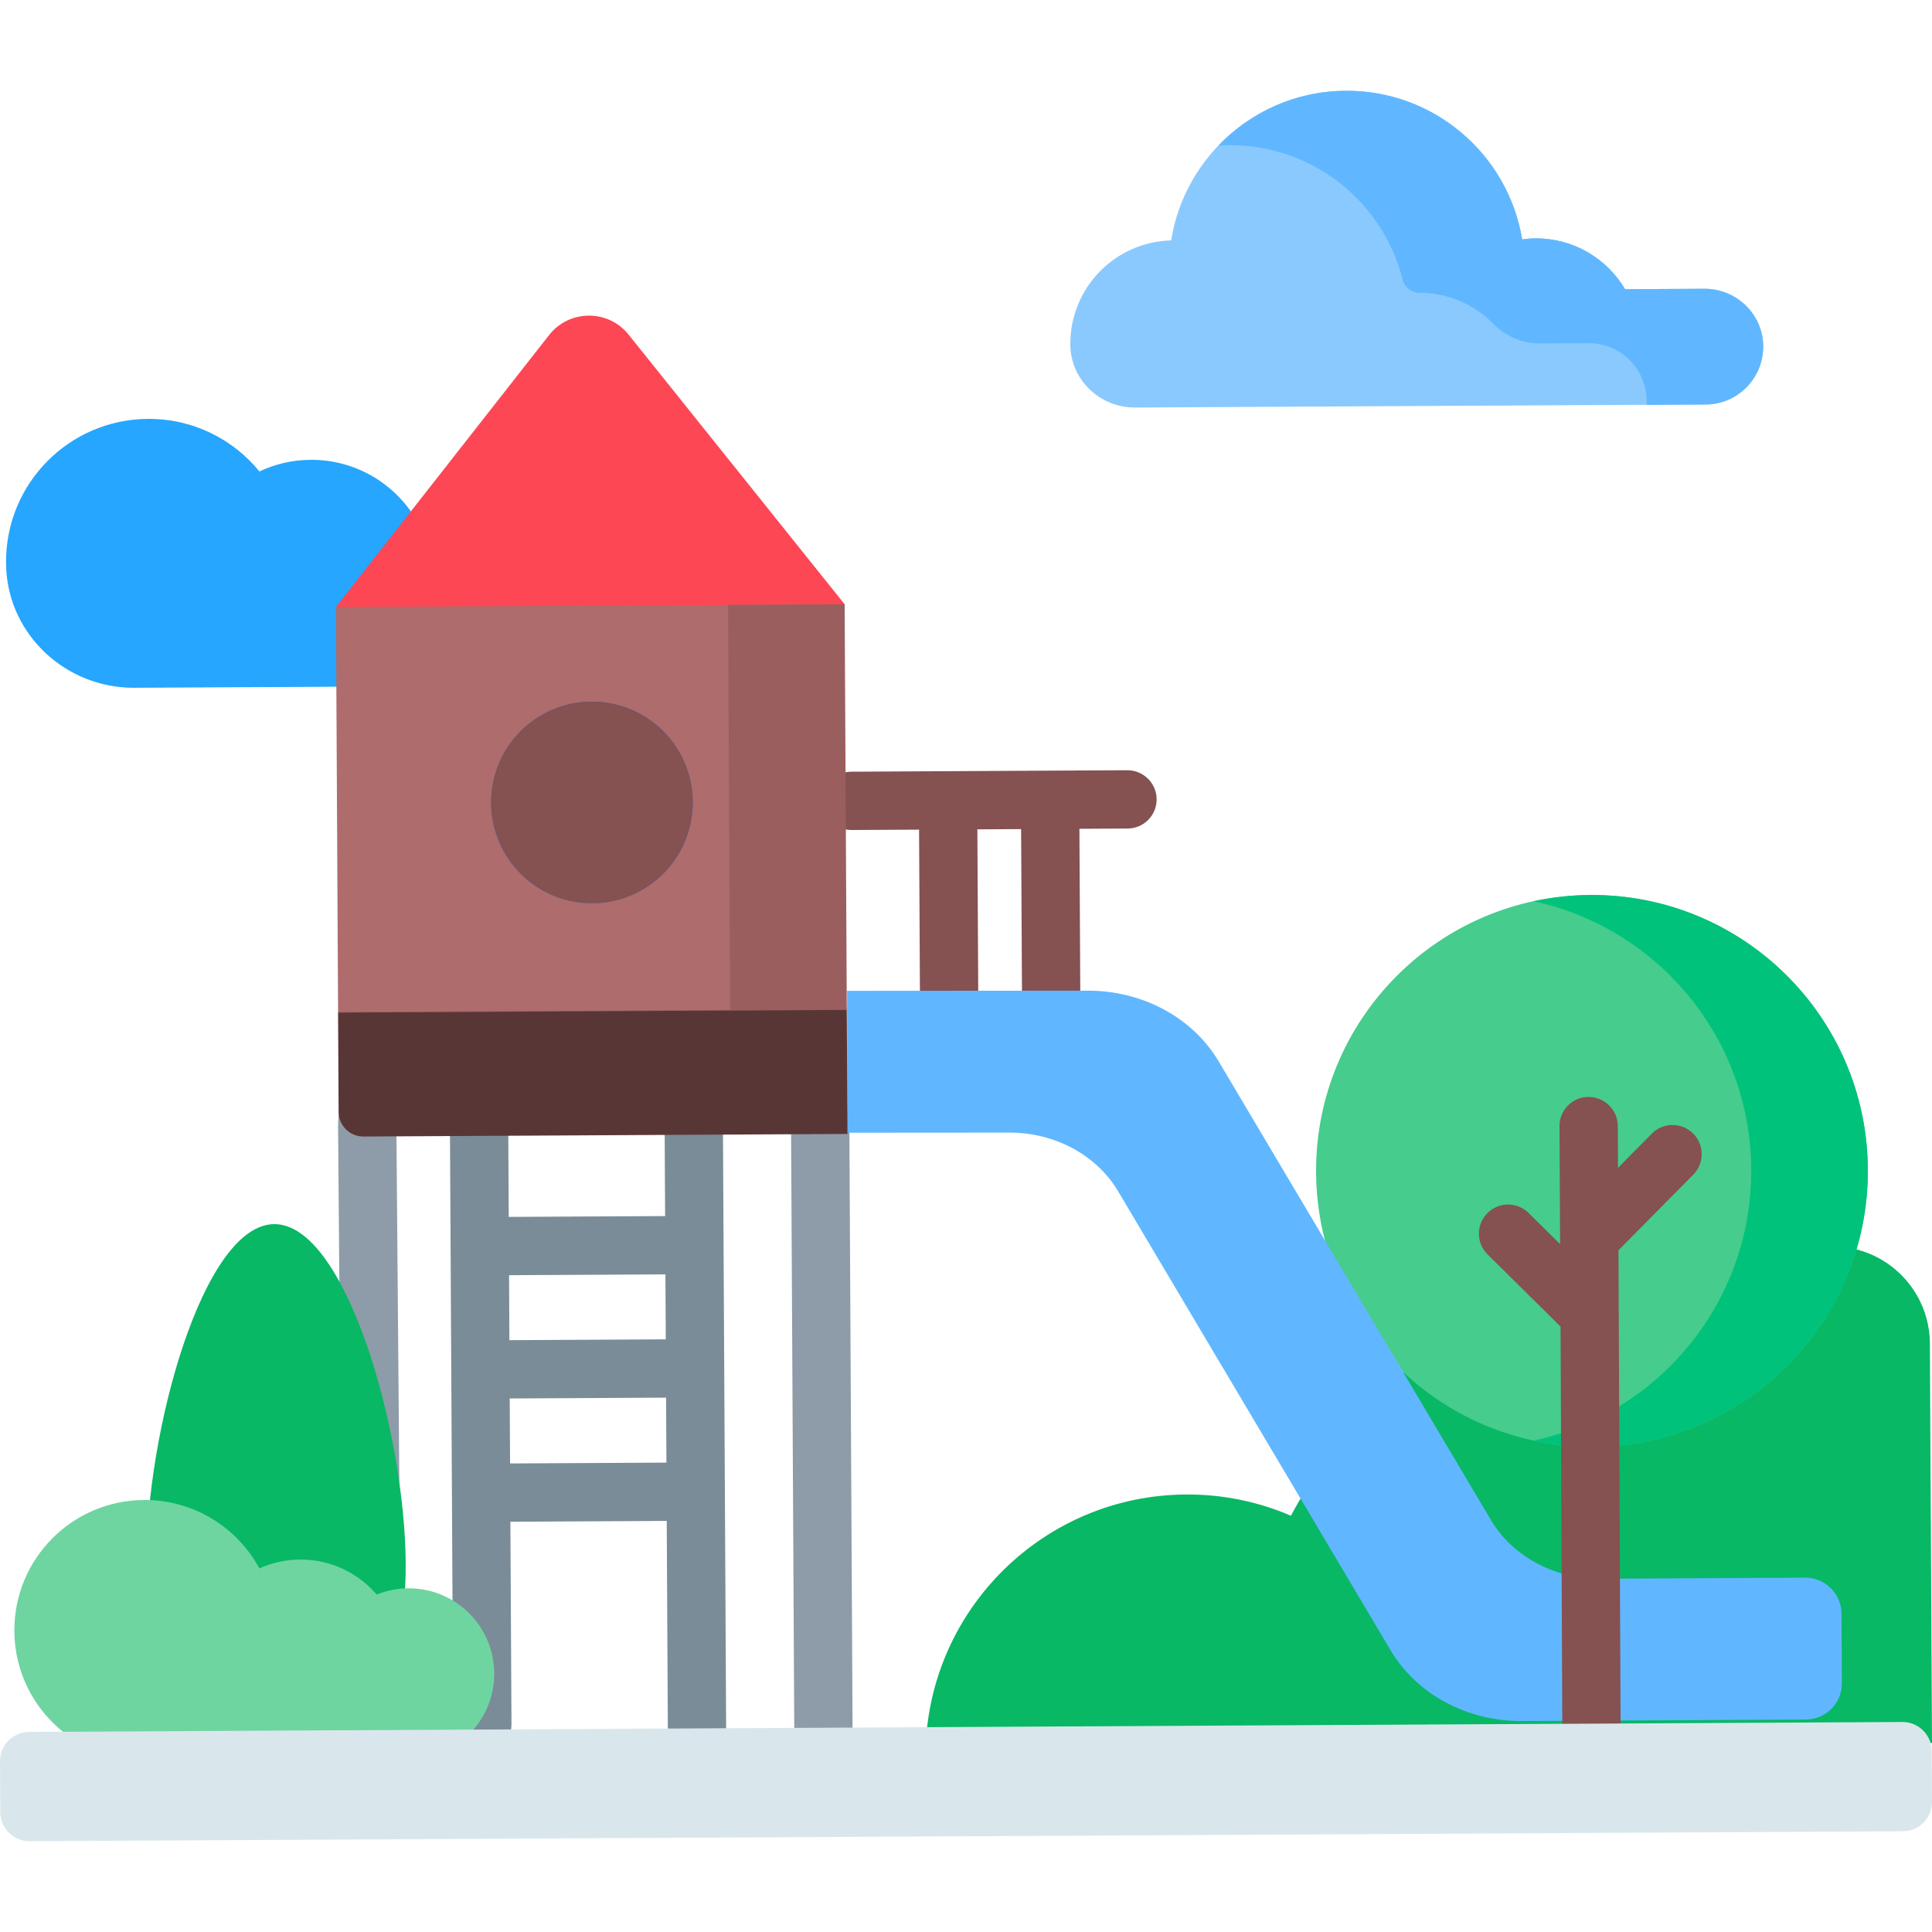
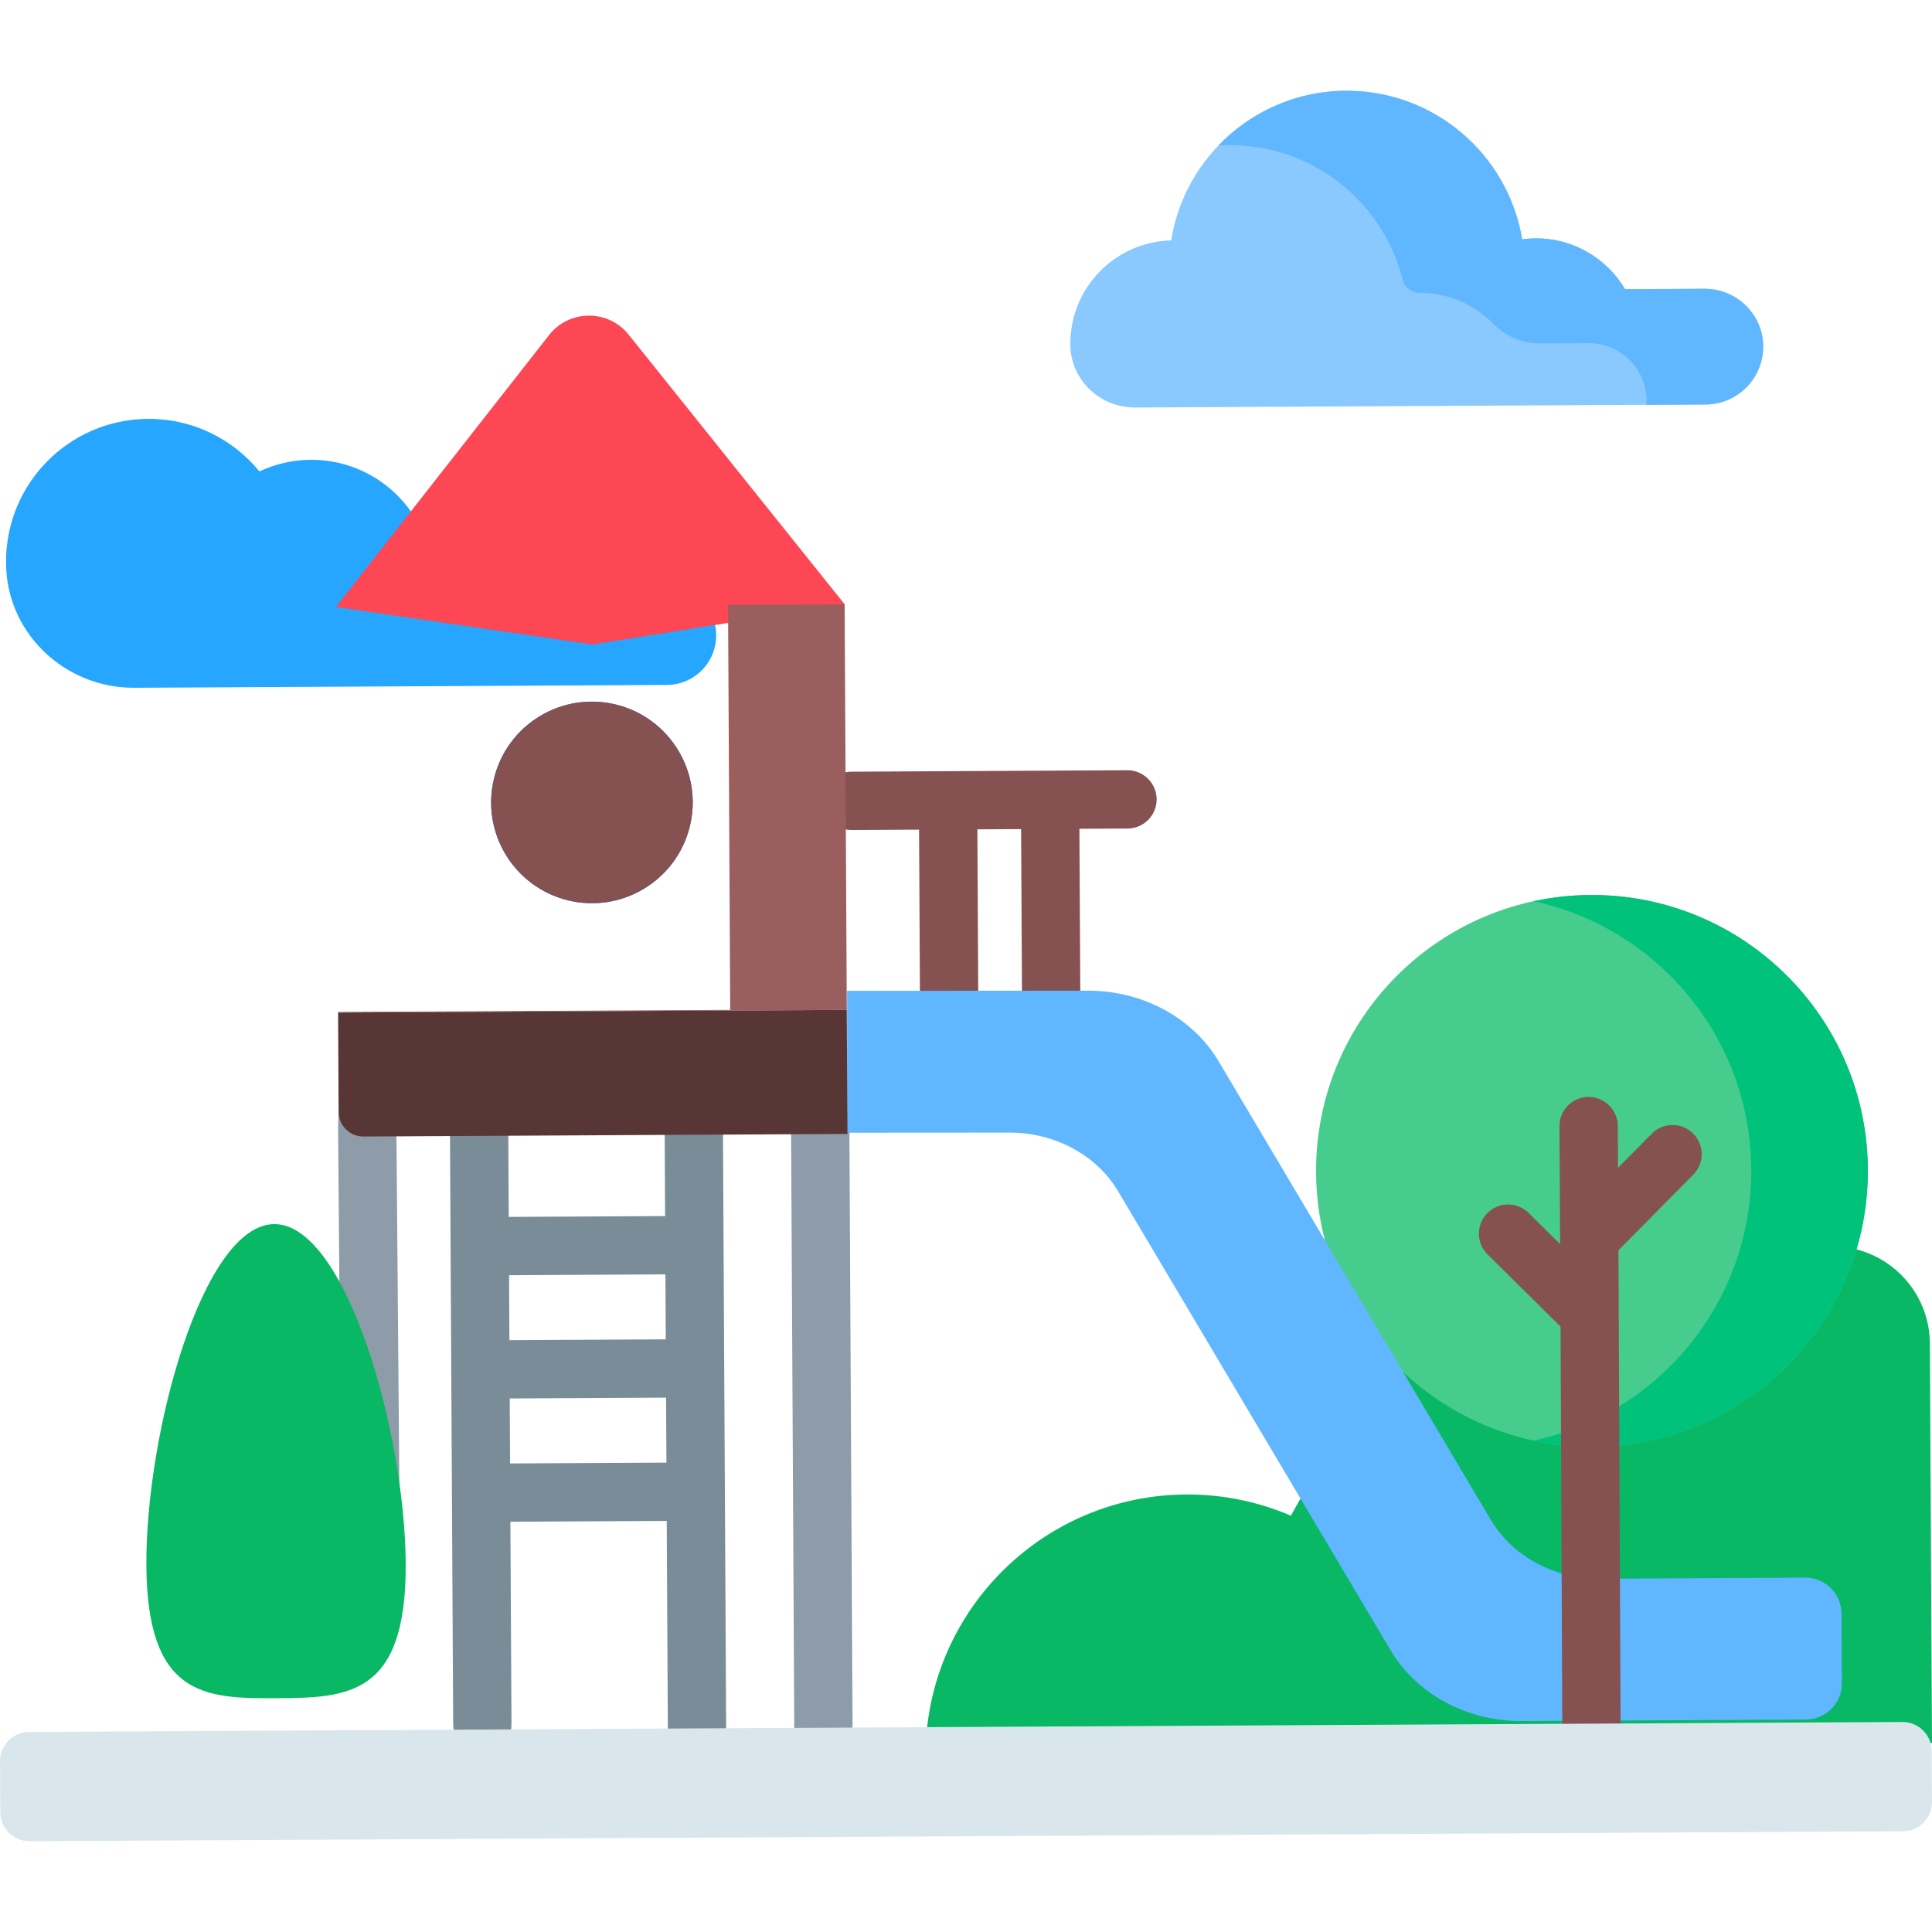
<svg xmlns="http://www.w3.org/2000/svg" id="Capa_1" enable-background="new 0 0 497.063 497.063" height="512" viewBox="0 0 497.063 497.063" width="512">
  <g fill="#7a8c98">
    <path d="m124.092 452.459c-4.12 0-7.472-3.976-7.499-8.909l-.829-153.119c-.027-4.952 3.31-8.993 7.452-9.025 4.156.02 7.521 3.957 7.548 8.909l.829 153.119c.027 4.952-3.31 8.993-7.452 9.025-.016 0-.033 0-.049 0z" />
    <path d="m179.319 452.184c-4.124 0-7.477-3.332-7.499-7.46l-.829-156.071c-.022-4.142 3.318-7.518 7.46-7.54h.041c4.124 0 7.477 3.332 7.499 7.46l.829 156.071c.022 4.142-3.318 7.518-7.46 7.54-.013 0-.027 0-.041 0z" />
    <path d="m126.825 328.105c-4.124 0-7.477-3.332-7.499-7.46-.022-4.142 3.318-7.518 7.46-7.54l47.717-.253h.041c4.124 0 7.477 3.332 7.499 7.46.022 4.142-3.318 7.518-7.46 7.54l-47.717.253c-.013 0-.027 0-.041 0z" />
    <path d="m126.994 359.82c-4.124 0-7.477-3.332-7.499-7.46-.022-4.142 3.318-7.518 7.46-7.54l47.717-.253h.041c4.124 0 7.477 3.332 7.499 7.46.022 4.142-3.318 7.518-7.46 7.54l-47.717.253c-.014 0-.028 0-.041 0z" />
    <path d="m127.162 391.536c-4.124 0-7.477-3.332-7.499-7.46-.022-4.142 3.318-7.518 7.46-7.54l47.717-.253h.041c4.124 0 7.477 3.332 7.499 7.46.022 4.142-3.318 7.518-7.46 7.54l-47.717.253c-.013 0-.027 0-.041 0z" />
  </g>
  <path d="m95.307 404.246c-4.088 0-7.433-6.189-7.497-13.927l-.829-100.355c-.064-7.812 3.241-14.243 7.382-14.365 4.151-.07 7.551 6.112 7.616 13.925l.829 100.355c.064 7.812-3.241 14.243-7.382 14.365-.04.001-.08.002-.119.002z" fill="#8d9ca8" />
  <path d="m211.844 451.974c-4.124 0-7.477-3.332-7.499-7.46l-.829-156.071c-.022-4.142 3.318-7.518 7.46-7.54h.041c4.124 0 7.477 3.332 7.499 7.46l.829 156.071c.022 4.142-3.318 7.518-7.46 7.54-.013 0-.027 0-.041 0z" fill="#8d9ca8" />
  <path d="m290.041 198.165-70.995.377c-4.142.022-7.482 3.398-7.46 7.54.022 4.128 3.375 7.46 7.499 7.46h.041l17.331-.092.22 41.368c.022 4.128 3.375 7.46 7.499 7.46h.041c4.142-.022 7.482-3.398 7.46-7.54l-.22-41.368 11.253-.06.22 41.368c.022 4.128 3.375 7.46 7.499 7.46h.041c4.142-.022 7.482-3.398 7.46-7.54l-.22-41.368 12.412-.066c4.142-.022 7.482-3.398 7.46-7.54-.023-4.142-3.446-7.482-7.541-7.459z" fill="#855151" />
  <path d="m171.008 150.715-26.033.138c-2.184-11.821-12.569-20.749-25.012-20.683-4.697.025-9.086 1.333-12.844 3.583-5.481-9.295-15.612-15.513-27.181-15.452-4.721.025-9.189 1.099-13.195 2.99-6.777-8.303-17.105-13.586-28.656-13.524-20.283.108-36.638 16.637-36.53 36.92.003.502.015 1.007.038 1.514.776 17.376 15.556 30.842 32.949 30.749l68.992-.366 34.438-.183 33.593-.178c7.124-.038 12.853-5.909 12.684-13.062-.166-7.021-6.22-12.484-13.243-12.446z" fill="#26a6fe" />
  <path d="m496.517 345.629c-.064-12.068-8.712-22.347-20.575-24.564-8.299-1.551-16.865-2.34-25.622-2.294-51.2.272-95.579 29.041-118.193 71.193-8.267-3.553-17.375-5.515-26.948-5.464-36.412.193-65.925 29.212-67.037 65.313l258.921-1.375z" fill="#08b865" />
  <path d="m360.947 352.95c12.795 12.039 30.054 19.377 49.009 19.276 39.202-.208 70.812-32.156 70.604-71.358s-32.156-70.812-71.358-70.604-70.812 32.156-70.604 71.358c.037 7.029 1.095 13.814 3.032 20.215" fill="#46cc8d" />
  <path d="m341.631 321.838c3.642 12.037 10.394 22.718 19.317 31.112" fill="#46cc8d" />
  <path d="m409.202 230.265c-5.025.027-9.922.583-14.646 1.601 31.859 6.847 55.824 35.073 56.004 69.003.181 34.176-23.824 62.832-55.957 69.757 4.949 1.064 10.083 1.628 15.354 1.601 39.202-.208 70.812-32.156 70.604-71.357-.209-39.203-32.157-70.814-71.359-70.605z" fill="#00c27a" />
  <path d="m473.875 433.041c.027 5.142-4.119 9.333-9.261 9.36l-73.044.388c-14.137.075-27.081-6.892-33.783-18.181l-70.112-118.108c-5.527-9.311-16.243-15.112-27.902-15.104l-41.843.029.011-36.507 62.005-.042c14.055-.01 26.926 6.957 33.588 18.182l70.056 118.015c5.555 9.357 16.347 15.166 28.064 15.103l52.766-.28c5.142-.027 9.333 4.119 9.36 9.261z" fill="#60b7ff" />
  <path d="m141.265 86.207-54.838 69.96 65.995 9.649 64.888-10.345-55.578-69.373c-5.263-6.568-15.274-6.515-20.467.109l-54.838 69.96 130.883-.695-55.578-69.373c-5.263-6.569-15.274-6.516-20.467.108z" fill="#fd4755" />
-   <path d="m217.865 259.82-66.845 10.355-64.039-9.66-.554-104.348 130.883-.695-9.721 52.52z" fill="#ae6c6c" />
  <path d="m217.31 155.472-29.999.159.554 104.189-100.885.536.001.159 130.884-.695z" fill="#9b5e5e" />
  <ellipse cx="152.137" cy="206.397" fill="#0172fb" rx="25.917" ry="25.917" transform="matrix(.237 -.972 .972 .237 -84.383 305.41)" />
  <ellipse cx="152.137" cy="206.397" fill="#855151" rx="25.917" ry="25.917" transform="matrix(.237 -.972 .972 .237 -84.383 305.41)" />
  <path d="m37.658 402.677c.18 33.923 15.119 34.334 33.544 34.236s33.359-.667 33.179-34.59-15.402-87.482-33.827-87.384c-18.424.097-33.076 53.815-32.896 87.738z" fill="#08b865" />
-   <path d="m105.044 408.635c-2.882.015-5.628.59-8.145 1.611-4.756-5.548-11.824-9.052-19.703-9.01-3.732.02-7.271.839-10.465 2.283-5.7-10.536-16.87-17.669-29.686-17.601-18.519.098-33.451 15.19-33.353 33.709.056 10.635 5.064 20.08 12.819 26.182l105.072-.558c3.489-3.915 5.599-9.084 5.569-14.741-.064-12.145-9.962-21.939-22.108-21.875z" fill="#6ed5a1" />
  <path d="m438.665 74.291-20.564.109c-4.665-7.87-13.259-13.131-23.069-13.078-1.16.006-2.294.111-3.413.261-3.605-21.787-22.585-38.351-45.375-38.23-22.714.121-41.464 16.775-44.929 38.494-14.452.376-26.02 12.225-25.943 26.751 0 .062.001.123.002.185.109 8.987 7.656 16.113 16.644 16.065l67.392-.358 56.862-.302 22.551-.12c8.223-.044 14.854-6.745 14.81-14.968-.043-8.222-6.744-14.852-14.968-14.809z" fill="#8ac9fe" />
  <path d="m438.245 74.294-20.143.106c-4.665-7.87-13.259-13.13-23.069-13.078-1.16.006-2.294.111-3.413.261-3.605-21.788-22.585-38.351-45.375-38.23-12.9.069-24.518 5.475-32.787 14.109.923-.061 1.85-.104 2.787-.109 21.541-.114 39.678 14.678 44.645 34.698.448 1.804 2.284 3.283 4.142 3.271 7.474-.04 14.241 3.004 19.104 7.936 3.189 3.235 7.494 5.123 12.037 5.099l12.492-.066c8.223-.044 14.925 6.587 14.968 14.81.002.354-.025.701-.047 1.049l15.237-.08c8.461-.045 15.237-7.139 14.789-15.687-.418-8.007-7.349-14.132-15.367-14.089z" fill="#60b7ff" />
  <path d="m435.583 291.608c-2.943-2.912-7.692-2.889-10.606.057l-8.698 8.791-.057-10.78c-.022-4.142-3.436-7.459-7.54-7.46-4.142.022-7.482 3.398-7.46 7.54l.161 30.339-8.114-8.028c-2.945-2.913-7.693-2.887-10.606.057s-2.888 7.693.057 10.606l18.776 18.578.509 115.902c.022 4.128 3.375 7.46 7.499 7.46h.041c4.142-.022 7.482-3.398 7.46-7.54l-.613-135.461 19.248-19.454c2.912-2.945 2.887-7.694-.057-10.607z" fill="#855151" />
  <path d="" style="fill:none;stroke:#000;stroke-width:15;stroke-linecap:round;stroke-linejoin:round;stroke-miterlimit:10" />
  <path d="m218.033 291.74-124.521.661c-3.514.019-6.377-2.815-6.396-6.328l-.136-25.558 64.039-.34 66.844-.355z" fill="#593636" />
  <path d="m489.586 471.15-481.96 2.56c-4.151.022-7.534-3.325-7.556-7.476l-.07-13.087c-.022-4.151 3.325-7.534 7.476-7.556l481.96-2.56c4.151-.022 7.534 3.325 7.556 7.476l.069 13.087c.024 4.151-3.324 7.534-7.475 7.556z" fill="#d9e7ec" />
</svg>